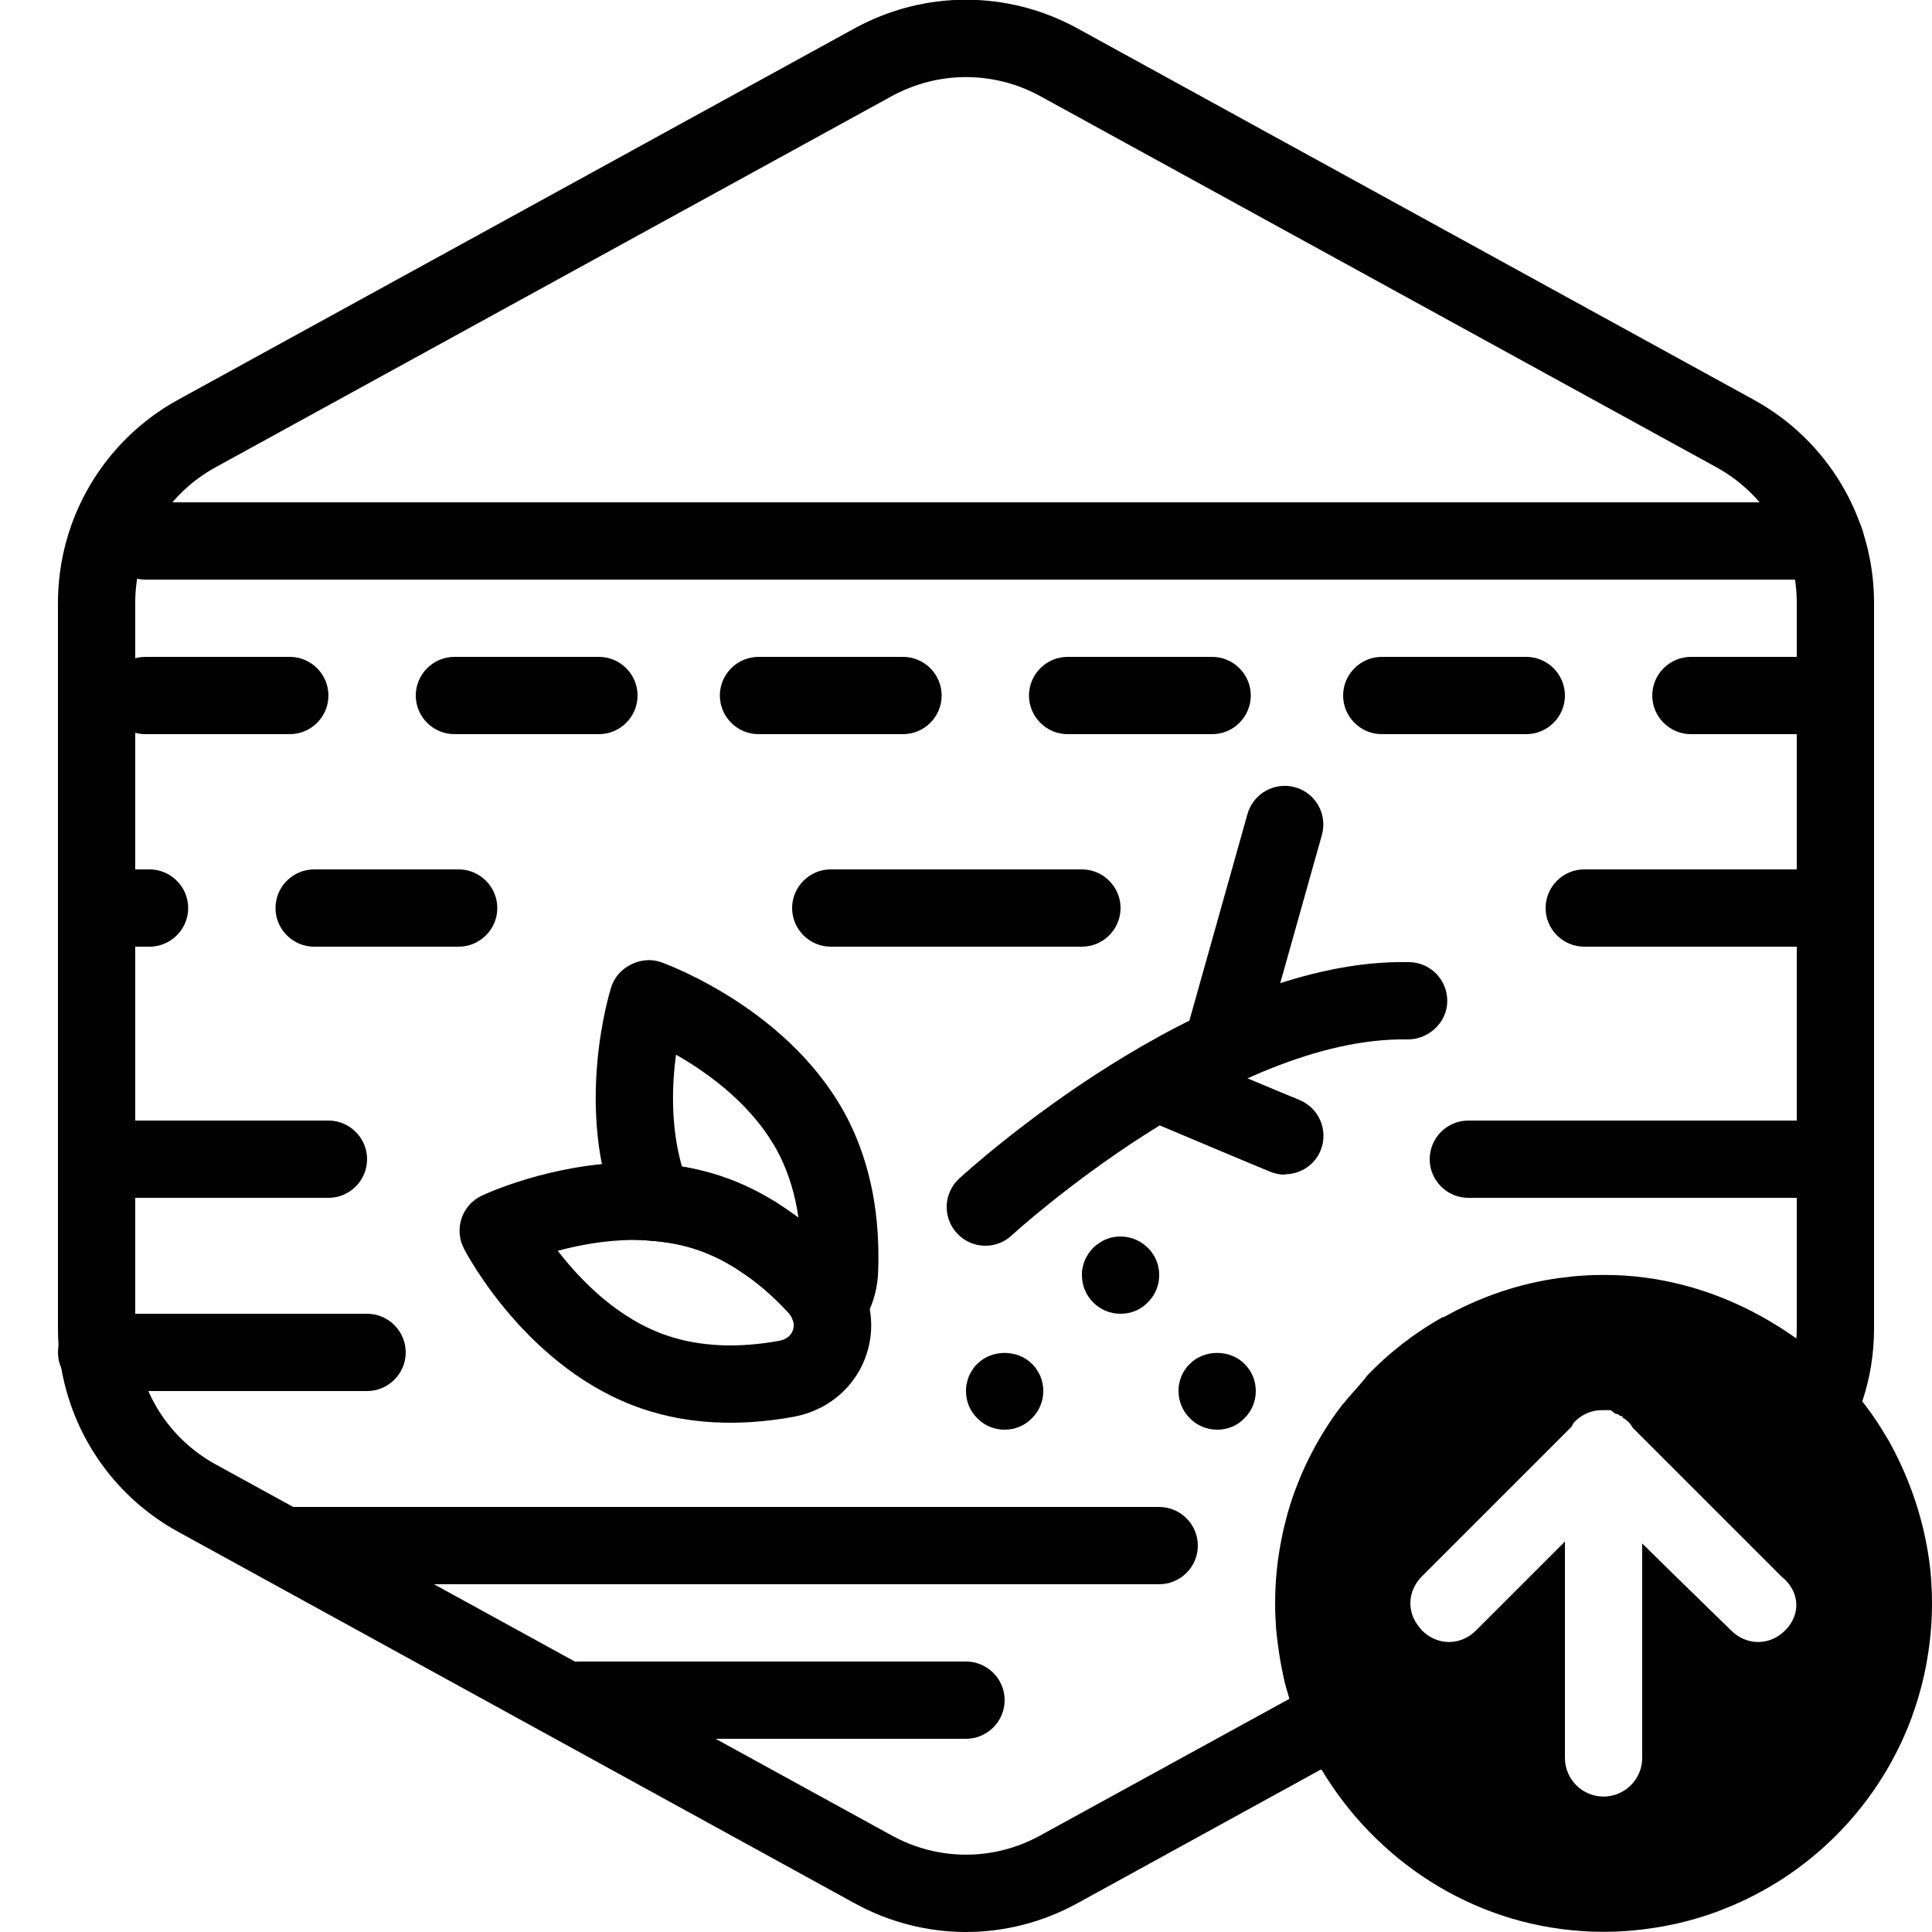
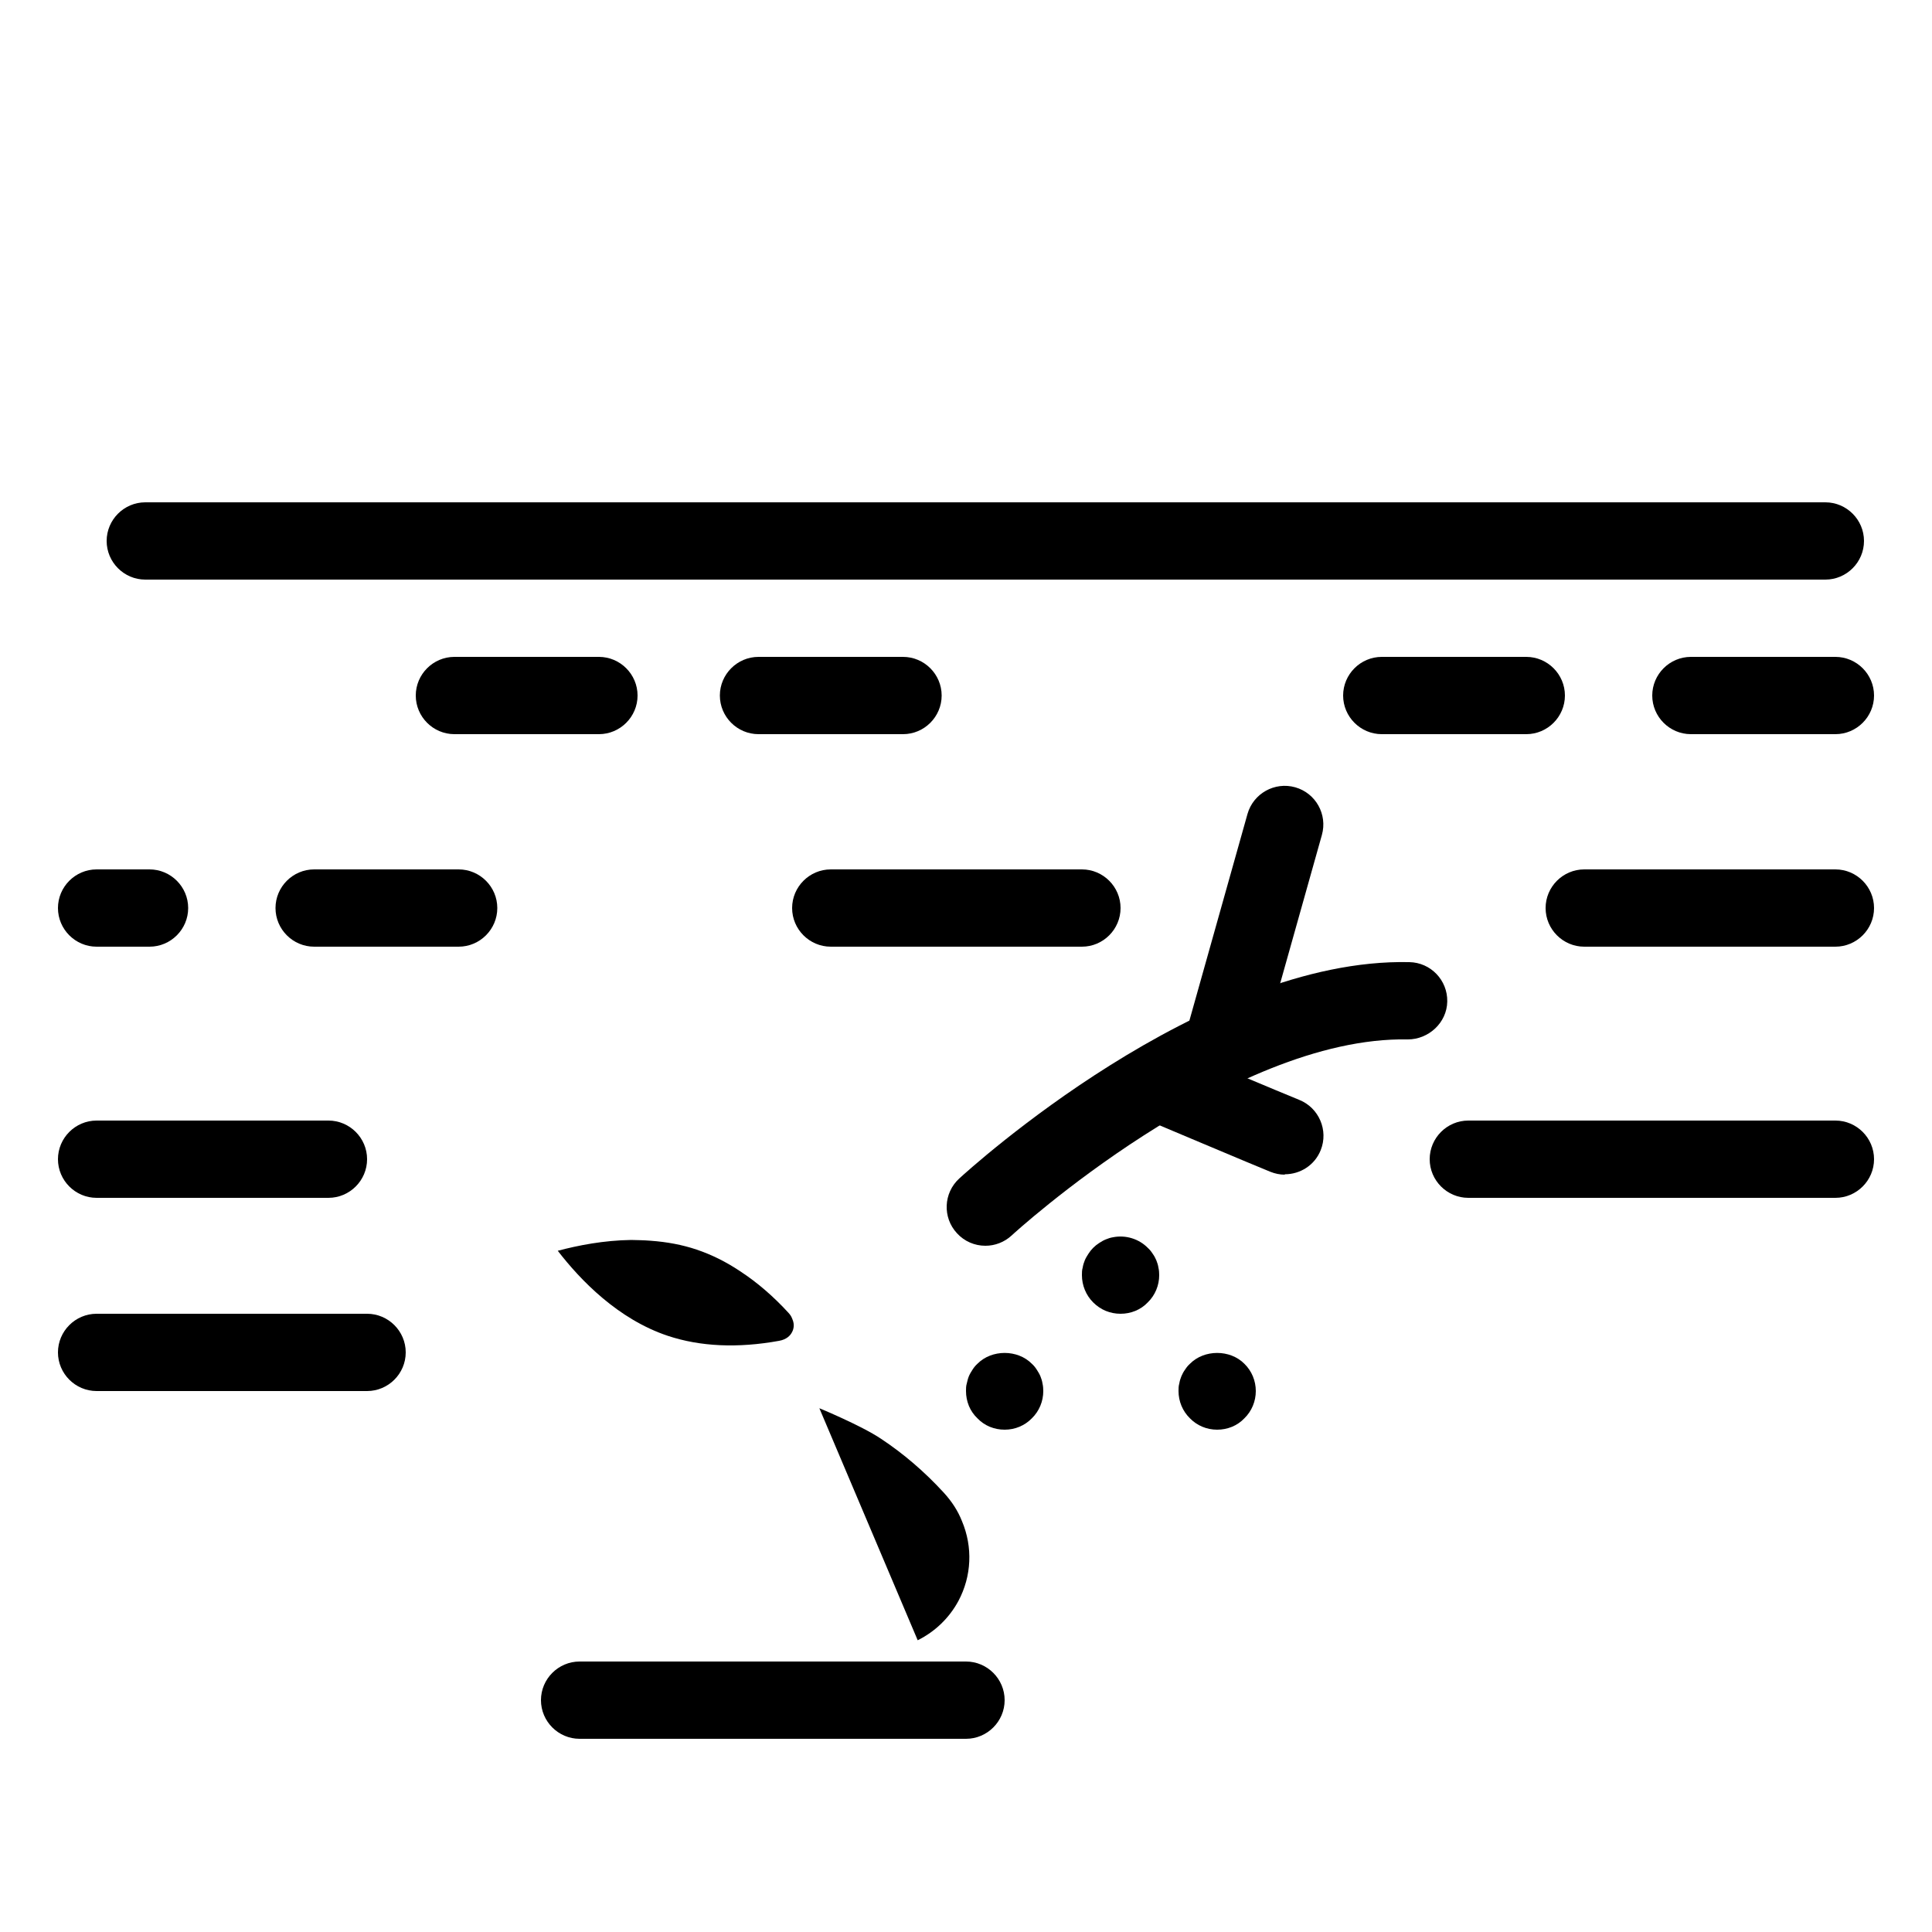
<svg xmlns="http://www.w3.org/2000/svg" id="Layer_2" data-name="Layer 2" viewBox="0 0 100 100">
  <defs>
    <style>
      .cls-1 {
        stroke-width: 0px;
      }
    </style>
  </defs>
  <g>
-     <path class="cls-1" d="m43.75,69.27c-.36.18-.77.25-1.18.19-.72-.1-1.32-.58-1.58-1.26-.02-.05-.06-.13-.17-.25-.77-.84-1.61-1.57-2.5-2.15-.73-.49-1.48-.86-2.25-1.12-.74-.25-1.54-.4-2.39-.46-.76-.05-1.42-.53-1.71-1.23-2.3-5.57-.41-11.66-.33-11.91.33-1.03,1.55-1.64,2.57-1.28.28.1,6.87,2.49,9.74,8.26,1.11,2.24,1.62,4.87,1.5,7.82-.05,1.06-.39,2.04-.99,2.82-.19.25-.43.44-.7.57Zm-8.46-8.89c.71.12,1.4.29,2.05.51,1.11.37,2.18.9,3.19,1.58.27.18.53.36.8.56-.17-1.17-.49-2.24-.96-3.19-1.26-2.53-3.64-4.26-5.38-5.25-.21,1.56-.29,3.71.31,5.8Z" />
-     <path class="cls-1" d="m42.41,72.89c-.42.21-.88.36-1.37.45-2.83.51-5.44.37-7.76-.41-5.96-2-9.14-8.05-9.27-8.31-.25-.48-.29-1.04-.12-1.56.17-.51.55-.94,1.04-1.17.14-.07,3.57-1.67,7.72-1.72.45,0,.87.01,1.3.05,1.18.08,2.32.31,3.38.66s2.18.9,3.19,1.58c1.15.76,2.25,1.7,3.25,2.79.42.46.73.94.94,1.47.57,1.35.5,2.85-.18,4.13-.48.89-1.21,1.59-2.11,2.04Zm-13.54-8.15c1.18,1.53,3.12,3.54,5.69,4.4,1.68.56,3.62.65,5.77.26.39-.07.58-.28.66-.44.07-.12.16-.38.02-.69-.01-.02-.02-.05-.03-.07-.02-.05-.06-.13-.17-.25-.77-.84-1.61-1.57-2.5-2.15-.73-.49-1.48-.86-2.25-1.12-.74-.25-1.54-.4-2.39-.46-.35-.03-.67-.03-1-.04-1.42.02-2.75.28-3.8.56Z" />
+     <path class="cls-1" d="m42.41,72.89s2.18.9,3.19,1.58c1.15.76,2.25,1.7,3.25,2.79.42.46.73.94.94,1.47.57,1.35.5,2.85-.18,4.13-.48.89-1.21,1.59-2.11,2.04Zm-13.54-8.15c1.18,1.53,3.12,3.54,5.69,4.4,1.68.56,3.62.65,5.77.26.39-.07.58-.28.66-.44.07-.12.16-.38.02-.69-.01-.02-.02-.05-.03-.07-.02-.05-.06-.13-.17-.25-.77-.84-1.61-1.57-2.5-2.15-.73-.49-1.48-.86-2.25-1.12-.74-.25-1.54-.4-2.39-.46-.35-.03-.67-.03-1-.04-1.42.02-2.75.28-3.8.56Z" />
  </g>
  <g id="Modifier_Up">
-     <path class="cls-1" d="m99.95,81.68c-.02-.29-.05-.58-.09-.86-.29-2.14-.98-4.18-1.97-6.01-.06-.12-.13-.25-.21-.37-.33-.57-.7-1.13-1.1-1.66-.06-.08-.12-.16-.19-.24.4-1.2.61-2.46.61-3.76V31.2c0-4.38-2.39-8.41-6.23-10.51L55.77,1.47c-3.61-1.98-7.93-1.98-11.54,0L9.22,20.69c-3.83,2.1-6.22,6.13-6.22,10.51v37.58c0,4.38,2.39,8.41,6.23,10.51l35,19.22c1.8.99,3.79,1.49,5.77,1.49s3.97-.5,5.77-1.49l12.58-6.91s.01.01.01.01l.04-.02c2.81,4.69,7.73,7.97,13.45,8.36.38.03.76.04,1.15.04.88,0,1.74-.07,2.59-.2,1.12-.17,2.21-.45,3.25-.83.26-.1.52-.2.78-.31,4.32-1.82,7.73-5.38,9.35-9.81t0-.01c.38-1.04.66-2.13.83-3.25.13-.84.2-1.71.2-2.59,0-.44-.02-.88-.05-1.31Zm-7.55,2.71c-.4.4-.9.6-1.4.6s-1-.2-1.4-.6l-2.92-2.85-1.68-1.65v11.1c0,1.1-.9,2-2,2s-2-.9-2-2v-11.2l-4.6,4.6c-.4.4-.9.6-1.4.6s-1-.2-1.4-.6c-.05-.05-.1-.11-.13-.16-.67-.79-.62-1.89.13-2.64l7.7-7.7c.1-.1.1-.2.2-.3.4-.4.9-.6,1.4-.6h.4q.1,0,.2.1t.2.1c.1,0,.1.1.2.1,0,0,.1,0,.1.1.2.1.4.3.5.5l7.7,7.7c1,.8,1,2,.2,2.8Zm-7.31-18.27c-.68-.09-1.38-.13-2.09-.13-.37,0-.75.01-1.12.04h-.01c-.35.02-.7.06-1.05.11-.02,0-.03,0-.05,0-2.16.29-4.2,1-6.07,2.05v-.03c-1.49.83-2.84,1.88-4,3.11v.02c-.4.5-.8.9-1.2,1.4h-.01c-1.03,1.34-1.86,2.84-2.46,4.46-.19.52-.36,1.05-.49,1.59-.07.28-.14.55-.19.83-.23,1.1-.35,2.25-.35,3.42,0,.44.02.88.05,1.31.06.62.14,1.23.25,1.83.04.2.08.4.12.6.05.25.11.49.18.73.05.16.09.31.14.47l-12.89,7.07c-2.41,1.33-5.29,1.33-7.7,0l-35-19.21c-2.56-1.41-4.15-4.09-4.15-7.01V31.2c0-2.92,1.59-5.6,4.15-7.01L46.15,4.98c1.21-.66,2.53-.99,3.85-.99s2.65.33,3.85.99l35,19.21c2.56,1.41,4.15,4.09,4.15,7.01v37.58c0,.17-.01.34-.02.5-2.27-1.62-4.94-2.78-7.89-3.16Z" />
-   </g>
+     </g>
  <g>
    <path class="cls-1" d="m51,64.48c-.54,0-1.08-.22-1.47-.65-.75-.81-.7-2.08.12-2.83.51-.47,12.57-11.44,23.3-11.2,1.1.02,1.98.93,1.96,2.04-.02,1.1-.97,1.96-2.04,1.96-9.2-.18-20.4,10.04-20.51,10.15-.38.35-.87.53-1.35.53Z" />
    <path class="cls-1" d="m63.24,56.24c-.18,0-.36-.02-.54-.08-1.06-.3-1.68-1.4-1.38-2.47l3.25-11.56c.3-1.06,1.41-1.68,2.47-1.38,1.06.3,1.68,1.4,1.38,2.47l-3.25,11.56c-.25.88-1.05,1.46-1.92,1.46Z" />
    <path class="cls-1" d="m66.5,60.8c-.25,0-.5-.05-.75-.15-.51-.2-6.65-2.79-6.65-2.79l1.55-3.69s6.09,2.56,6.6,2.76c1.02.41,1.52,1.58,1.11,2.6-.31.78-1.06,1.25-1.86,1.25Z" />
  </g>
-   <path class="cls-1" d="m60,82H15c-1.1,0-2-.9-2-2s.9-2,2-2h45c1.1,0,2,.9,2,2s-.9,2-2,2Z" />
  <path class="cls-1" d="m50,90h-20c-1.1,0-2-.9-2-2s.9-2,2-2h20c1.1,0,2,.9,2,2s-.9,2-2,2Z" />
  <path class="cls-1" d="m95,62h-19c-1.1,0-2-.9-2-2s.9-2,2-2h19c1.1,0,2,.9,2,2s-.9,2-2,2Z" />
  <path class="cls-1" d="m17,62H5c-1.1,0-2-.9-2-2s.9-2,2-2h12c1.1,0,2,.9,2,2s-.9,2-2,2Z" />
  <path class="cls-1" d="m19,72H5c-1.1,0-2-.9-2-2s.9-2,2-2h14c1.1,0,2,.9,2,2s-.9,2-2,2Z" />
  <path class="cls-1" d="m63,74c-.54,0-1.04-.21-1.41-.59-.38-.37-.59-.88-.59-1.41,0-.13,0-.26.04-.39.02-.13.06-.26.11-.38.05-.12.11-.23.19-.34.07-.11.15-.21.25-.3.74-.75,2.08-.75,2.82,0,.38.37.59.88.59,1.41s-.21,1.04-.59,1.41c-.18.19-.4.34-.64.44-.25.1-.5.15-.77.15Z" />
  <path class="cls-1" d="m58,68c-.27,0-.52-.05-.77-.15-.24-.1-.46-.25-.65-.44-.37-.37-.58-.88-.58-1.41,0-.13,0-.26.04-.39.02-.13.06-.26.11-.38.05-.12.12-.23.19-.34.07-.11.15-.21.24-.3.1-.1.2-.18.31-.25.11-.07.22-.14.35-.19.12-.05.24-.09.37-.11.65-.13,1.34.08,1.8.55.1.09.18.19.25.3.08.11.14.22.19.34.05.12.09.25.11.38.03.13.04.26.04.39,0,.53-.21,1.04-.59,1.41-.18.19-.4.34-.64.44-.25.1-.5.15-.77.15Z" />
  <path class="cls-1" d="m52,74c-.27,0-.52-.05-.77-.15-.24-.1-.46-.25-.64-.44-.19-.18-.34-.4-.44-.64-.1-.25-.15-.5-.15-.77,0-.13,0-.26.04-.39.03-.13.06-.26.11-.38.05-.12.12-.23.19-.34.07-.11.15-.21.25-.3.74-.75,2.08-.75,2.82,0,.1.09.18.19.25.3.07.11.14.22.19.34.05.12.09.25.11.38.03.13.04.26.04.39,0,.53-.21,1.04-.59,1.41-.37.38-.87.59-1.41.59Z" />
  <g>
    <path class="cls-1" d="m7.74,49h-2.74c-1.1,0-2-.9-2-2s.9-2,2-2h2.74c1.1,0,2,.9,2,2s-.9,2-2,2Z" />
    <path class="cls-1" d="m23.74,49h-7.48c-1.1,0-2-.9-2-2s.9-2,2-2h7.48c1.1,0,2,.9,2,2s-.9,2-2,2Z" />
  </g>
  <path class="cls-1" d="m56,49h-13c-1.1,0-2-.9-2-2s.9-2,2-2h13c1.1,0,2,.9,2,2s-.9,2-2,2Z" />
  <path class="cls-1" d="m95,49h-13c-1.1,0-2-.9-2-2s.9-2,2-2h13c1.1,0,2,.9,2,2s-.9,2-2,2Z" />
  <path class="cls-1" d="m94.48,30H7.52c-1.1,0-2-.9-2-2s.9-2,2-2h86.96c1.1,0,2,.9,2,2s-.9,2-2,2Z" />
-   <path class="cls-1" d="m15,38h-7.48c-1.1,0-2-.9-2-2s.9-2,2-2h7.48c1.1,0,2,.9,2,2s-.9,2-2,2Z" />
  <path class="cls-1" d="m31,38h-7.48c-1.1,0-2-.9-2-2s.9-2,2-2h7.48c1.1,0,2,.9,2,2s-.9,2-2,2Z" />
  <path class="cls-1" d="m79,38h-7.48c-1.1,0-2-.9-2-2s.9-2,2-2h7.48c1.1,0,2,.9,2,2s-.9,2-2,2Z" />
  <path class="cls-1" d="m95,38h-7.48c-1.1,0-2-.9-2-2s.9-2,2-2h7.48c1.1,0,2,.9,2,2s-.9,2-2,2Z" />
  <g>
    <path class="cls-1" d="m46.74,38h-7.48c-1.1,0-2-.9-2-2s.9-2,2-2h7.48c1.1,0,2,.9,2,2s-.9,2-2,2Z" />
-     <path class="cls-1" d="m62.74,38h-7.48c-1.1,0-2-.9-2-2s.9-2,2-2h7.48c1.1,0,2,.9,2,2s-.9,2-2,2Z" />
  </g>
</svg>